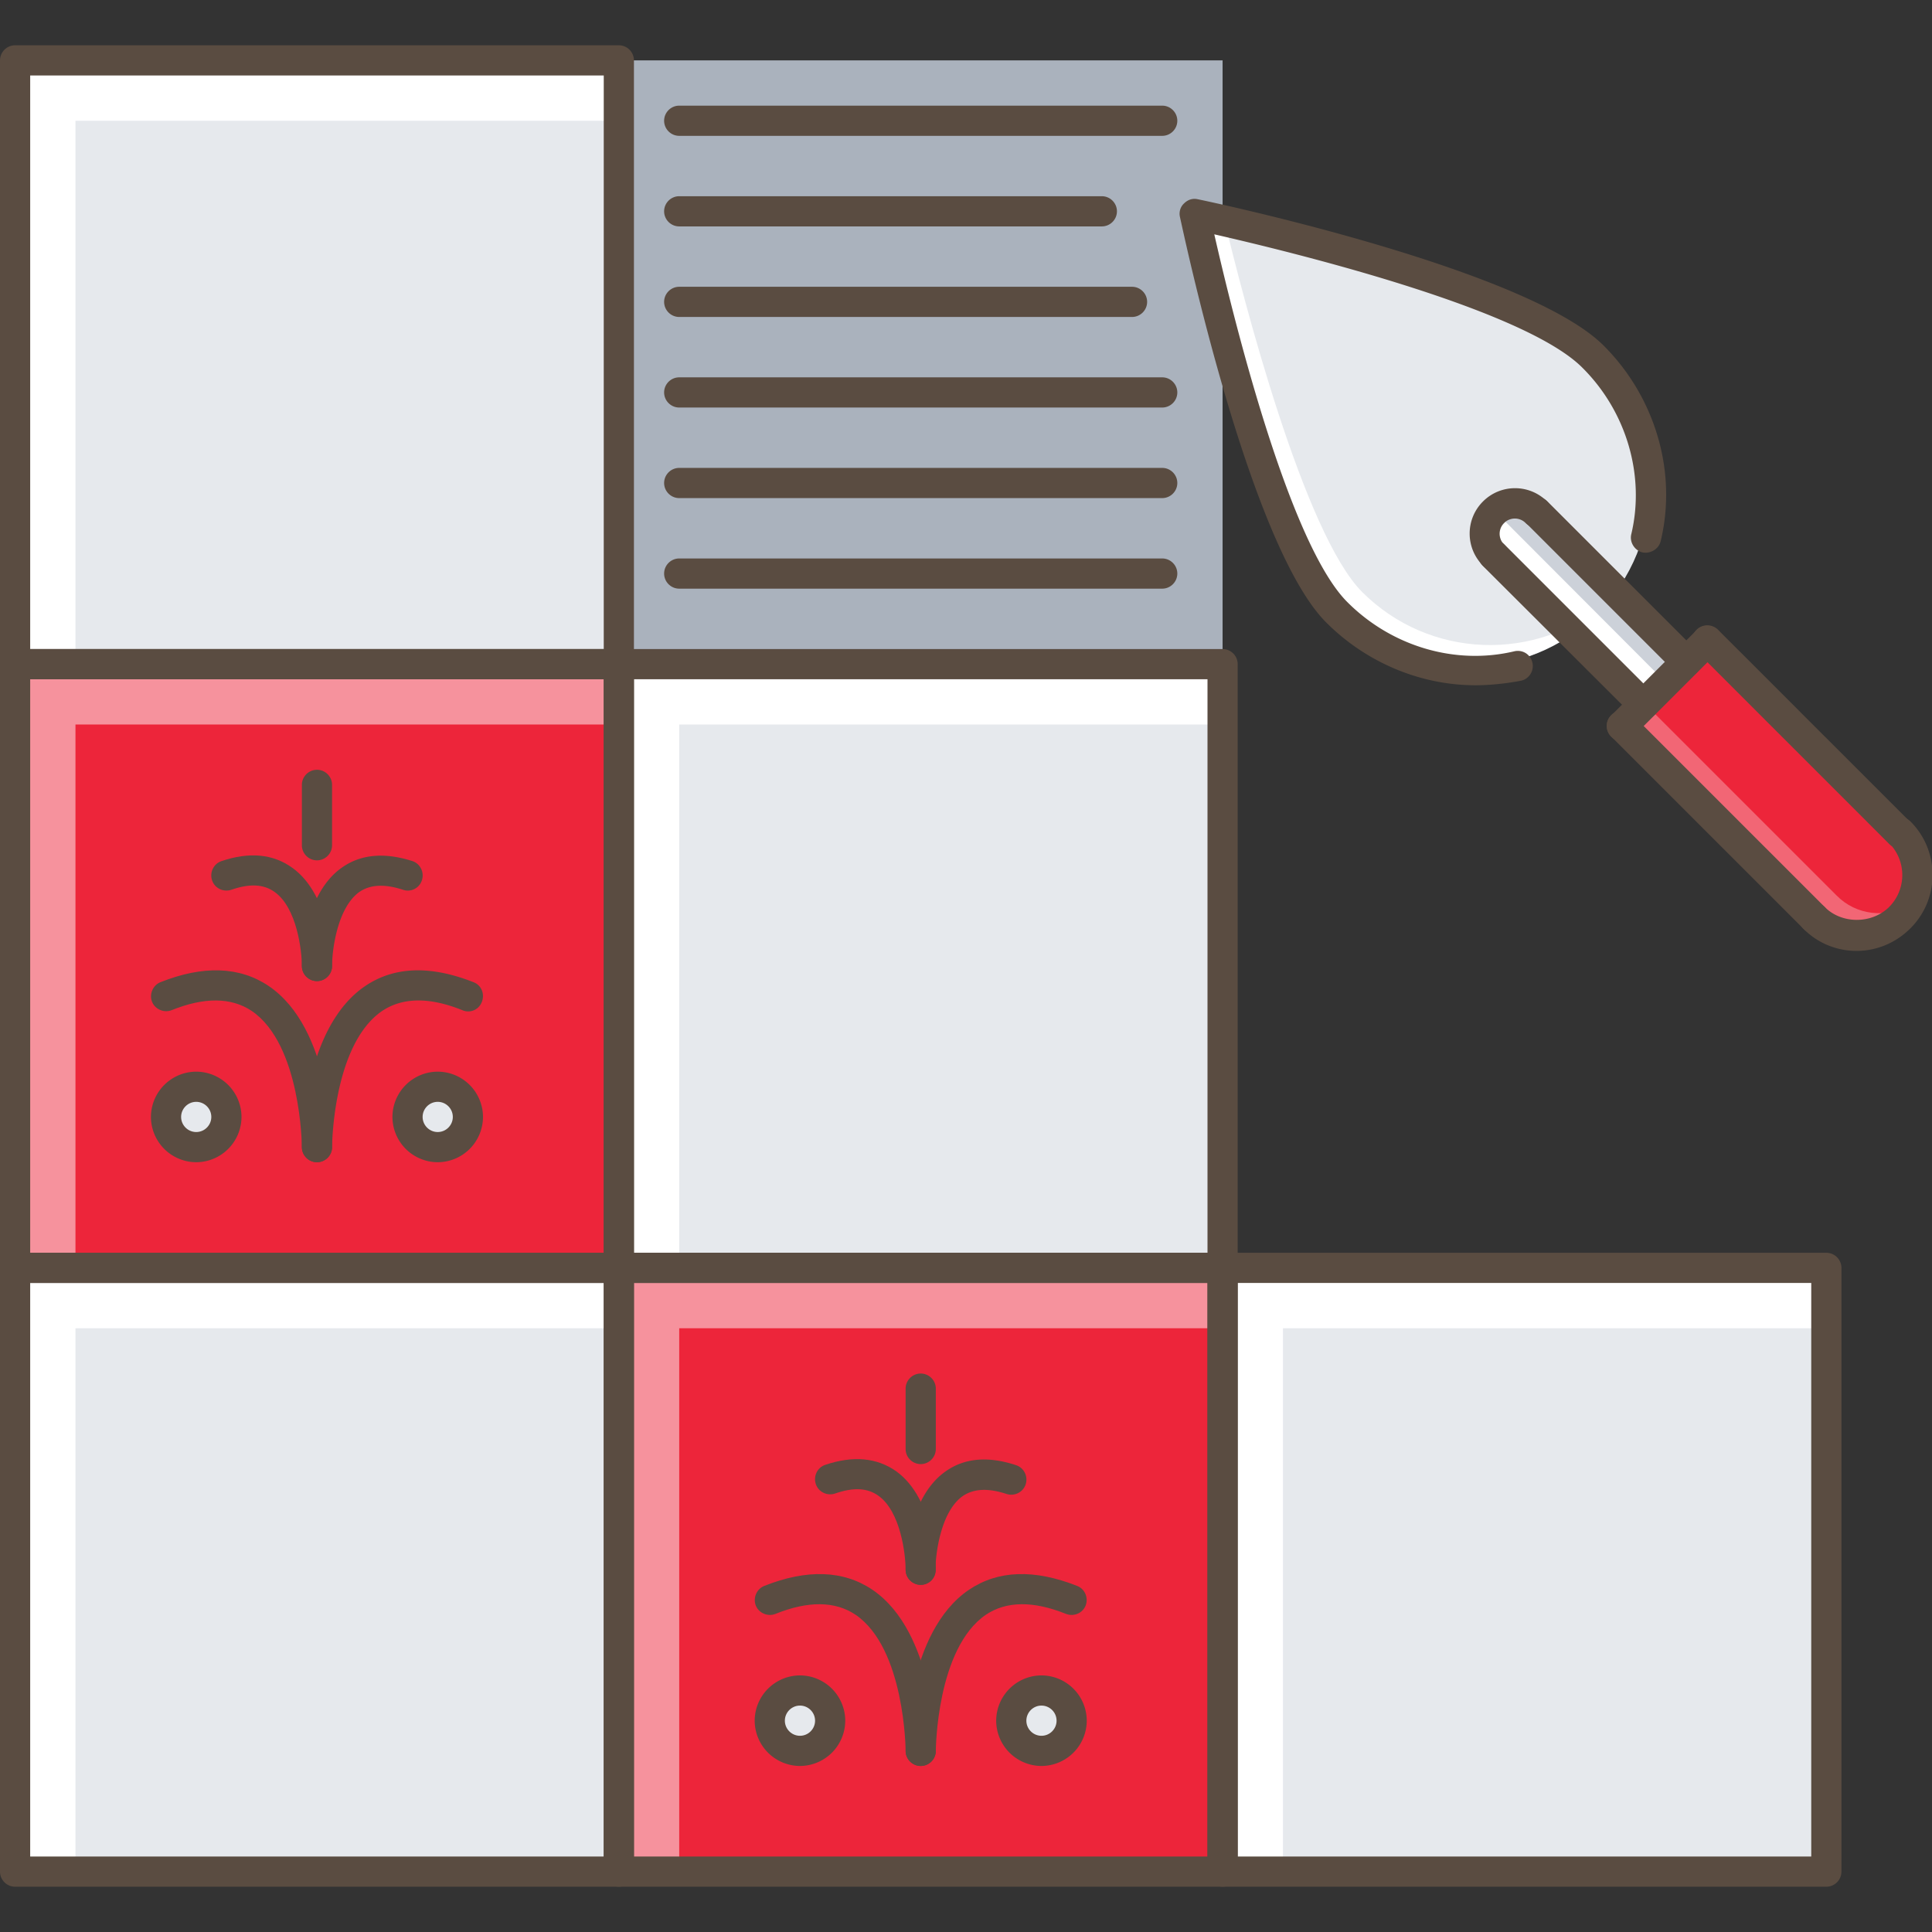
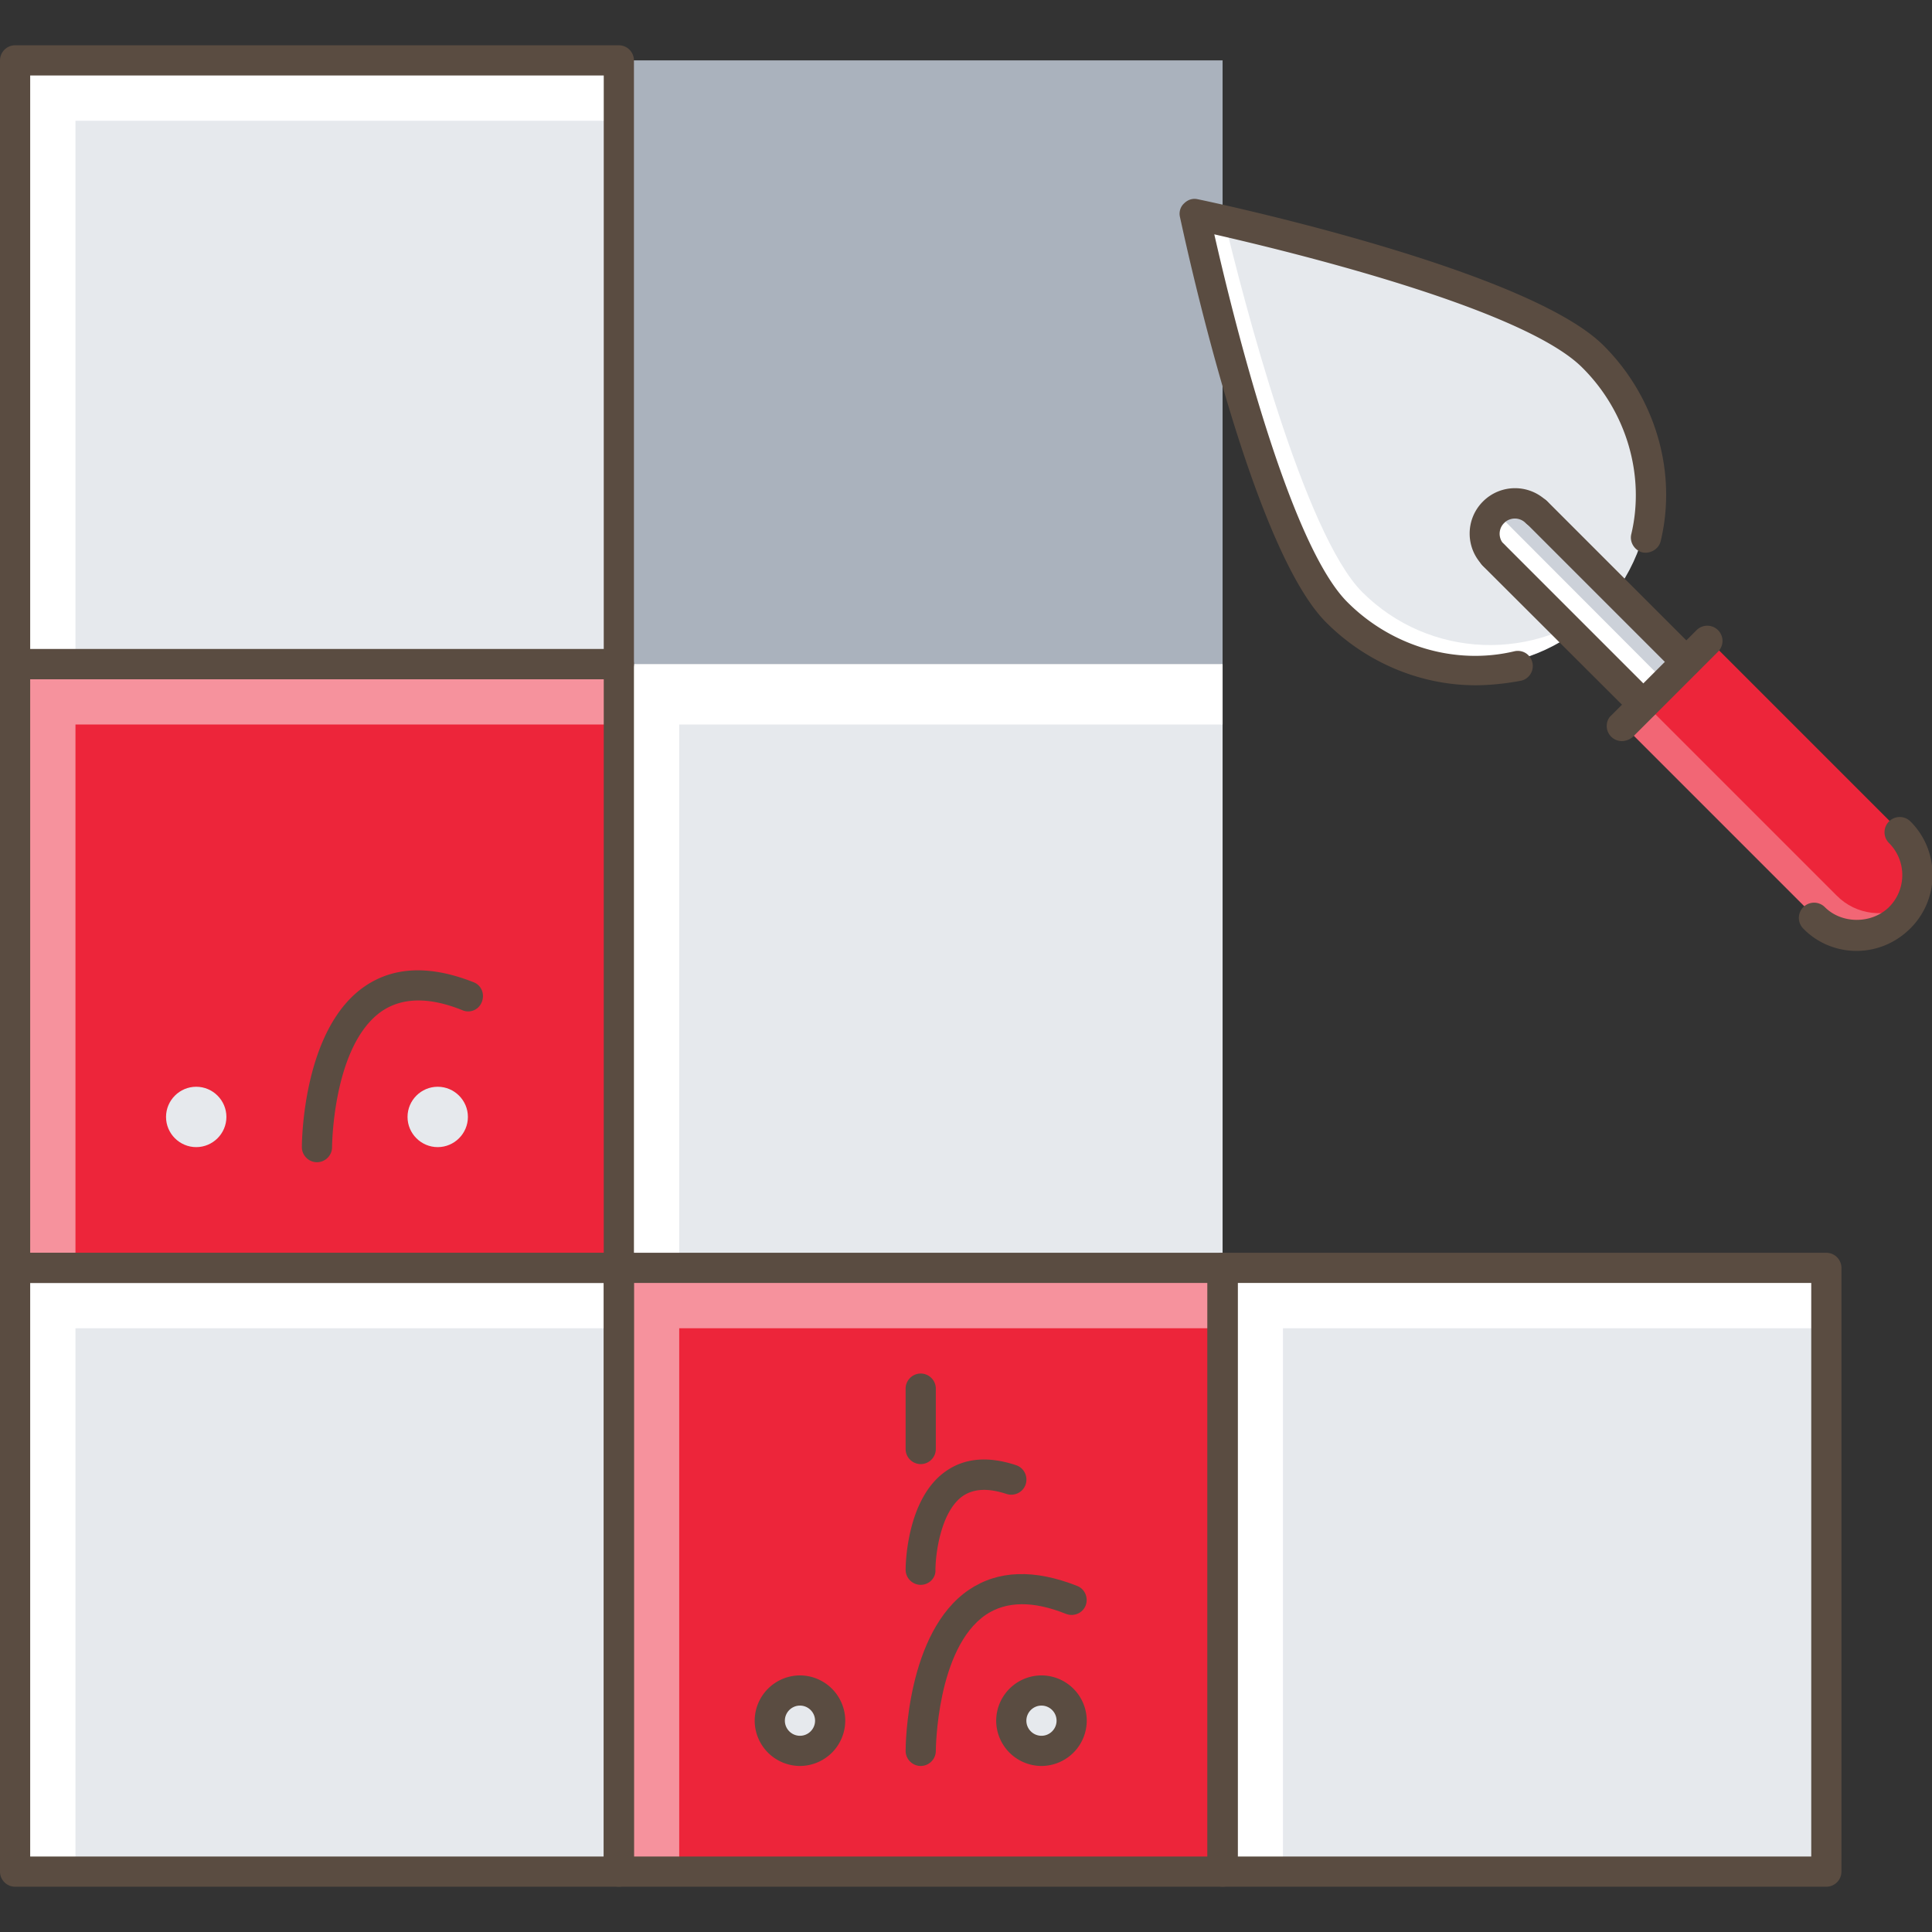
<svg xmlns="http://www.w3.org/2000/svg" viewBox="0 0 512 512">
  <rect x="0" y="0" width="512" height="512" fill="#333333" stroke="none" />
  <path d="M164 16h160v160H164V16z" fill="#aab2bd" />
  <path d="M4,176h160v160H4V176z" fill="#ed253a" />
  <path d="M60 296c0 4.4-3.6 8-8 8s-8-3.6-8-8 3.6-8 8-8 8 3.6 8 8zm64 0c0 4.4-3.6 8-8 8s-8-3.6-8-8 3.6-8 8-8 8 3.6 8 8zM4 16h160v160H4V16z" fill="#e6e9ed" />
  <path d="M20 32h144V16H4v160h16V32z" fill="#fff" />
  <path d="M164 176h160v160H164V176zm160 160h160v160H324V336z" fill="#e6e9ed" />
  <path d="M164 336h160v160H164V336z" fill="#ed253a" />
  <path d="M4 336h160v160H4V336zM423.2 94.7C404.5 76 317 56.3 317 56.3s19.6 87.5 38.4 106.3c18.8 18.7 49.1 18.7 67.9 0 18.7-18.7 18.7-49.1-.1-67.9z" fill="#e6e9ed" />
  <path d="M361 156.9c-15.4-15.4-31.5-77.5-36.6-98.9l-7.4-1.8s19.6 87.5 38.4 106.3c18.8 18.7 49.1 18.7 67.9 0 1-1 1.8-2 2.7-3-18.9 16.1-47.2 15.2-65-2.6h0z" fill="#fff" />
  <path d="M404.6 132.7L393.3 144l42.4 42.5 11.3-11.3-42.4-42.5z" fill="#ccd1d9" />
  <path d="M430.1 192.1L481 243h0c6.3 6.3 16.4 6.3 22.6 0 6.3-6.2 6.3-16.4 0-22.6l-50.9-50.9-22.6 22.6h0z" fill="#ed253a" />
  <g opacity=".3">
    <path d="M486.7 237.3h0l-50.9-50.9-5.7 5.7L481 243h0c6.3 6.3 16.4 6.3 22.6 0 1-1 1.8-2.1 2.4-3.2-6.1 3.6-14.1 2.8-19.3-2.5z" fill="#fff" />
  </g>
  <path d="M441.4 180.8l-5.7 5.7-42.4-42.5 5.7-5.7 42.4 42.5z" fill="#fff" />
  <path d="M220 456c0 4.4-3.6 8-8 8s-8-3.6-8-8 3.6-8 8-8 8 3.6 8 8zm64 0c0 4.4-3.6 8-8 8s-8-3.6-8-8 3.6-8 8-8 8 3.6 8 8z" fill="#e6e9ed" />
  <path d="M180 192h144v-16H164v160h16V192zM20 352h144v-16H4v160h16V352z" fill="#fff" />
  <g opacity=".5">
    <path d="M20,192h144v-16H4v160h16V192z" fill="#fff" />
  </g>
  <g opacity=".5">
    <path d="M180,352h144v-16H164v160h16V352z" fill="#fff" />
  </g>
  <path d="M340,352h144v-16H324v160h16V352z" fill="#fff" />
  <g fill="#5a4c41">
    <path d="M391 181.6c-14.4 0-28.8-5.9-39.5-16.6-20.4-20.3-38-104-38.8-107.5-.3-1.3.1-2.7 1.1-3.6 1-1 2.3-1.4 3.6-1.1 3.5.7 87.2 18.4 107.6 38.8 13.7 13.7 19.5 33.5 15.1 51.8-.5 2.1-2.7 3.4-4.8 3-2.1-.5-3.5-2.7-3-4.8 3.7-15.5-1.2-32.5-13-44.2-15.8-15.8-77.8-30.8-97.5-35.3 4.5 19.8 19.5 81.8 35.3 97.5 11.8 11.8 28.7 16.7 44.2 13 2.2-.5 4.3.8 4.8 3 .5 2.1-.8 4.3-3 4.8-3.8.7-7.9 1.2-12.1 1.2h0zm55.8-2.2c-1.1 0-2.1-.4-2.8-1.2l-39.6-39.6a4.031 4.031 0 1 1 5.7-5.7l39.6 39.6a3.98 3.98 0 0 1 0 5.7c-.8.8-1.9 1.2-2.9 1.2zm-11.4 11.3c-1.1 0-2.1-.4-2.8-1.2L393 150a4.031 4.031 0 1 1 5.7-5.7h0l39.6 39.6a3.98 3.98 0 0 1 0 5.7c-.8.7-1.8 1.1-2.9 1.1h0z" />
    <path d="M429.8 196.4c-2.2 0-4-1.8-4-4 0-1.1.4-2.1 1.2-2.8l22.6-22.6a3.98 3.98 0 1 1 5.7 5.7l-22.6 22.6c-.8.7-1.9 1.1-2.9 1.1h0z" />
-     <path d="M503.3 224.7c-1.1 0-2.1-.4-2.8-1.2l-50.9-50.9a3.98 3.98 0 1 1 5.7-5.7l50.9 50.9a3.98 3.98 0 0 1 0 5.7c-.8.8-1.8 1.2-2.9 1.2h0zm-22.6 22.6c-1.1 0-2.1-.4-2.8-1.2L427 195.2a3.98 3.98 0 1 1 5.7-5.7l50.9 50.9a3.98 3.98 0 0 1 0 5.7c-.8.8-1.8 1.2-2.9 1.2z" />
    <path d="M492 252c-5.3 0-10.4-2.1-14.1-5.9a3.98 3.98 0 1 1 5.7-5.7c4.5 4.5 12.4 4.5 17 0 4.7-4.7 4.7-12.3 0-17a3.98 3.98 0 1 1 5.7-5.7c7.8 7.8 7.8 20.5 0 28.3-3.9 3.9-9 6-14.3 6h0zm-96.2-100.9c-1.1 0-2.1-.4-2.8-1.2-4.7-4.7-4.7-12.3 0-17s12.3-4.7 17 0a3.98 3.98 0 1 1-5.7 5.7 3.98 3.98 0 1 0-5.7 5.7 3.98 3.98 0 0 1 0 5.7c-.7.7-1.7 1.1-2.8 1.1h0zM164 500H4c-2.2 0-4-1.8-4-4V336c0-2.2 1.8-4 4-4h160c2.2 0 4 1.8 4 4v160c0 2.2-1.8 4-4 4zM8 492h152V340H8v152h0zm476 8H324c-2.2 0-4-1.8-4-4V336c0-2.2 1.8-4 4-4h160c2.2 0 4 1.8 4 4v160c0 2.2-1.8 4-4 4h0zm-156-8h152V340H328v152h0z" />
-     <path d="M324 340H164c-2.2 0-4-1.8-4-4V176c0-2.2 1.8-4 4-4h160c2.2 0 4 1.8 4 4v160c0 2.2-1.8 4-4 4zm-156-8h152V180H168v152z" />
    <path d="M164 180H4c-2.2 0-4-1.8-4-4V16c0-2.2 1.8-4 4-4h160c2.2 0 4 1.8 4 4v160c0 2.2-1.8 4-4 4h0zM8 172h152V20H8v152h0zm316 328H164c-2.2 0-4-1.8-4-4V336c0-2.2 1.8-4 4-4h160c2.2 0 4 1.8 4 4v160c0 2.2-1.8 4-4 4zm-156-8h152V340H168v152h0zm76-24c-2.2 0-4-1.8-4-4 0-1.3.2-31.5 16.8-42.7 7.7-5.2 17.3-5.5 28.7-1 2 .8 3 3.1 2.2 5.2-.8 2-3.1 3-5.2 2.2-8.7-3.5-15.8-3.4-21.2.2-13.1 8.9-13.3 35.8-13.3 36.1 0 2.2-1.8 4-4 4h0z" />
-     <path d="M244 468c-2.2 0-4-1.8-4-4 0-.3-.2-27.2-13.3-36.1-5.4-3.6-12.5-3.7-21.2-.2-2 .8-4.4-.2-5.2-2.2s.2-4.4 2.2-5.2c11.3-4.5 21-4.2 28.7 1 16.6 11.3 16.8 41.4 16.8 42.7 0 2.2-1.8 4-4 4h0zm0-48c-2.2 0-4-1.8-4-4 0-4-1.3-15.4-7.2-19.6-2.9-2.1-6.6-2.3-11.5-.6-2.1.7-4.4-.4-5.1-2.5s.4-4.4 2.5-5.1c7.4-2.5 13.7-1.9 18.8 1.7 10.4 7.5 10.5 25.3 10.5 26 0 2.3-1.8 4.1-4 4.1h0z" />
    <path d="M244 420c-2.2 0-4-1.8-4-4 0-.8.1-18.6 10.5-26 5-3.6 11.3-4.2 18.8-1.7 2.1.7 3.2 3 2.5 5.1s-3 3.2-5.1 2.5c-4.9-1.6-8.7-1.4-11.6.6-5.9 4.2-7.2 15.6-7.2 19.6.1 2.1-1.7 3.9-3.9 3.9h0zm-32 48a12.04 12.04 0 0 1-12-12 12.04 12.04 0 0 1 12-12 12.04 12.04 0 0 1 12 12 12.04 12.04 0 0 1-12 12zm0-16c-2.2 0-4 1.8-4 4s1.8 4 4 4 4-1.8 4-4-1.8-4-4-4zm64 16a12.04 12.04 0 0 1-12-12 12.04 12.04 0 0 1 12-12 12.04 12.04 0 0 1 12 12 12.04 12.04 0 0 1-12 12zm0-16c-2.2 0-4 1.8-4 4s1.8 4 4 4 4-1.8 4-4-1.8-4-4-4zm-32-64c-2.2 0-4-1.8-4-4v-16c0-2.2 1.8-4 4-4s4 1.8 4 4v16c0 2.2-1.8 4-4 4zm-80-48H4c-2.2 0-4-1.8-4-4V176c0-2.2 1.8-4 4-4h160c2.2 0 4 1.8 4 4v160c0 2.2-1.8 4-4 4zM8 332h152V180H8v152zm76-24c-2.2 0-4-1.8-4-4 0-1.3.2-31.5 16.8-42.7 7.7-5.2 17.3-5.5 28.7-1 2.1.8 3 3.1 2.2 5.2a3.86 3.86 0 0 1-5.2 2.2c-8.7-3.5-15.8-3.4-21.2.2C88.2 276.8 88 303.7 88 304c0 2.2-1.8 4-4 4h0z" />
-     <path d="M84 308c-2.2 0-4-1.8-4-4 0-.3-.2-27.2-13.3-36.1-5.4-3.6-12.5-3.7-21.2-.2-2 .8-4.4-.2-5.2-2.2s.2-4.4 2.2-5.2c11.3-4.5 21-4.2 28.7 1C87.8 272.5 88 302.7 88 304c0 2.2-1.8 4-4 4h0zm0-48c-2.2 0-4-1.8-4-4 0-4-1.3-15.4-7.2-19.6-2.9-2.1-6.6-2.3-11.5-.6-2.1.7-4.4-.4-5.1-2.5s.4-4.4 2.5-5.1c7.4-2.5 13.7-1.9 18.8 1.8 10.4 7.5 10.5 25.3 10.5 26 0 2.2-1.8 4-4 4h0z" />
-     <path d="M84 260c-2.2 0-4-1.8-4-4 0-.8.1-18.6 10.5-26 5-3.6 11.3-4.2 18.8-1.8 2.1.7 3.2 3 2.5 5.1a3.91 3.91 0 0 1-5 2.5c-4.9-1.6-8.7-1.4-11.6.6C89.3 240.7 88 252 88 256c0 2.2-1.8 4-4 4zm-32 48a12.04 12.04 0 0 1-12-12 12.04 12.04 0 0 1 12-12 12.04 12.04 0 0 1 12 12 12.04 12.04 0 0 1-12 12zm0-16c-2.2 0-4 1.8-4 4s1.8 4 4 4 4-1.8 4-4-1.8-4-4-4zm64 16a12.04 12.04 0 0 1-12-12 12.04 12.04 0 0 1 12-12 12.04 12.04 0 0 1 12 12 12.04 12.04 0 0 1-12 12zm0-16c-2.2 0-4 1.8-4 4s1.8 4 4 4 4-1.8 4-4-1.8-4-4-4zm-32-64c-2.2 0-4-1.8-4-4v-16c0-2.2 1.8-4 4-4s4 1.8 4 4v16c0 2.2-1.8 4-4 4zM308 36H180c-2.2 0-4-1.8-4-4s1.8-4 4-4h128c2.2 0 4 1.8 4 4s-1.8 4-4 4zm-16 24H180c-2.2 0-4-1.8-4-4s1.8-4 4-4h112c2.2 0 4 1.8 4 4s-1.8 4-4 4zm8 24H180c-2.2 0-4-1.8-4-4s1.8-4 4-4h120c2.2 0 4 1.8 4 4s-1.8 4-4 4zm8 24H180c-2.2 0-4-1.8-4-4s1.8-4 4-4h128c2.2 0 4 1.8 4 4s-1.8 4-4 4zm0 24H180c-2.2 0-4-1.8-4-4s1.8-4 4-4h128c2.2 0 4 1.8 4 4s-1.8 4-4 4zm0 24H180c-2.2 0-4-1.8-4-4s1.8-4 4-4h128c2.2 0 4 1.8 4 4s-1.8 4-4 4z" />
  </g>
</svg>